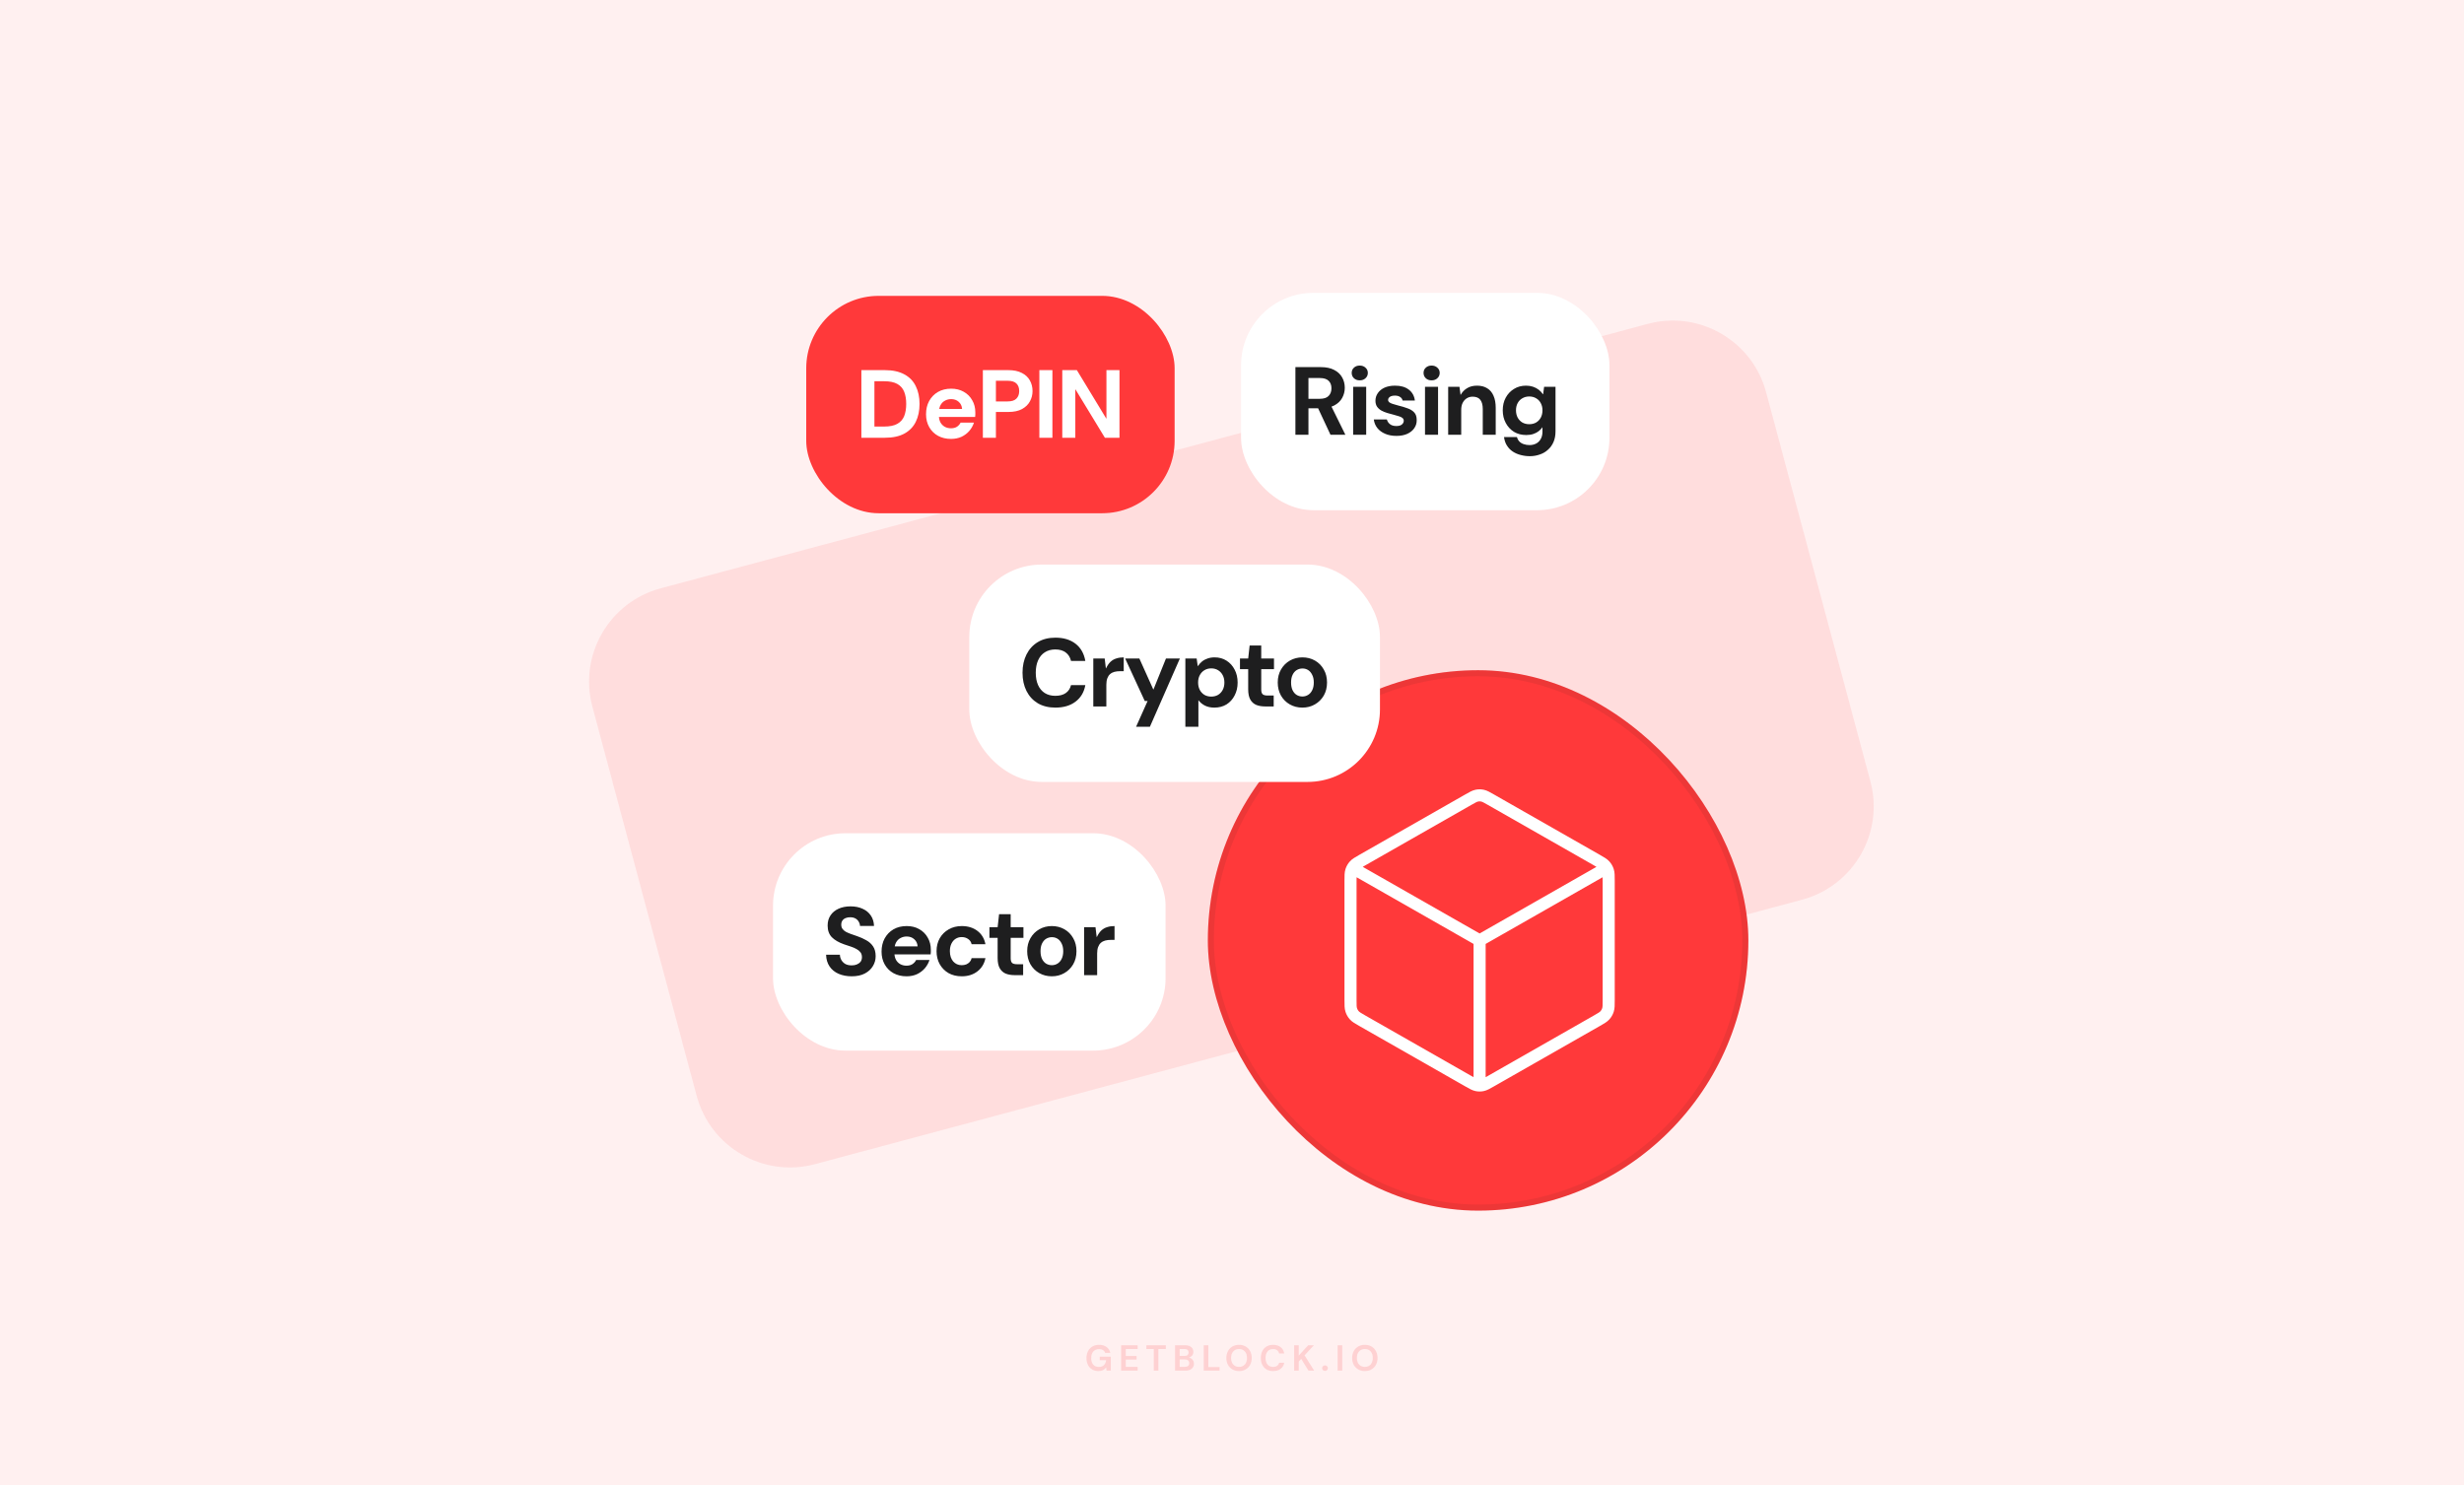
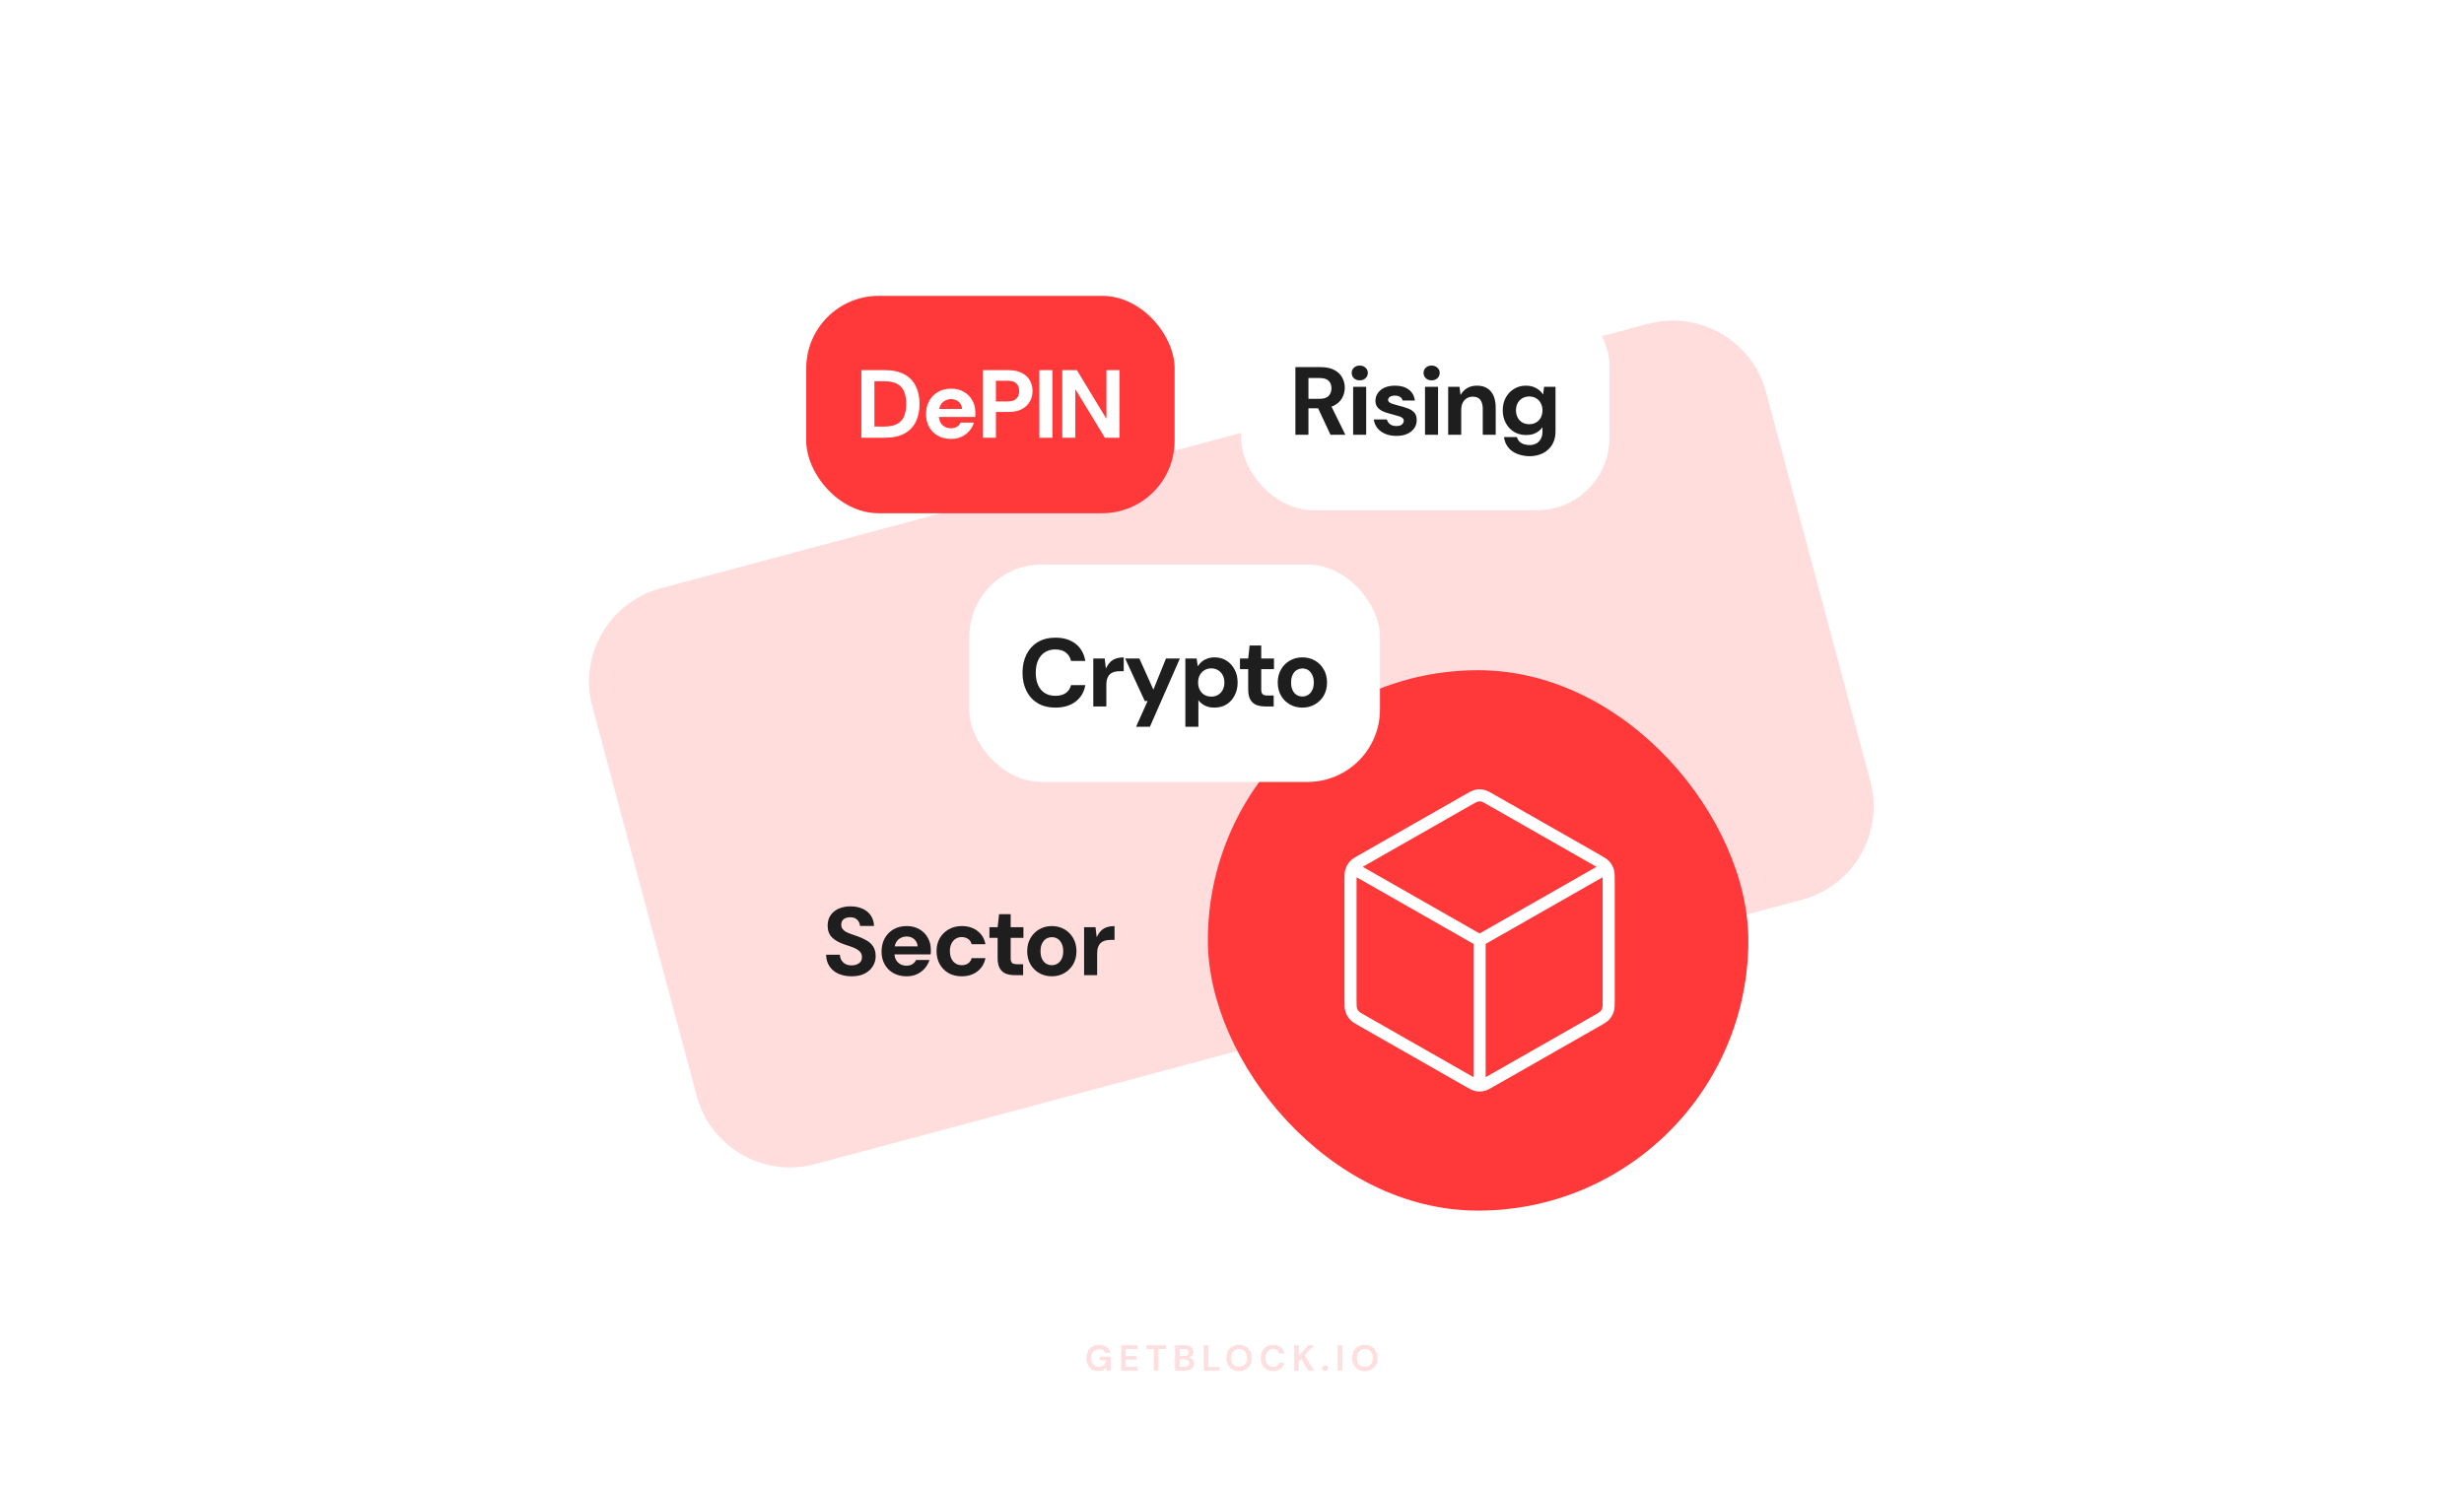
<svg xmlns="http://www.w3.org/2000/svg" width="816" height="492" viewBox="0 0 816 492" fill="none">
-   <rect width="816" height="492" fill="#FFF0F0" />
  <path d="M584.876 129.91C580.302 112.839 562.755 102.708 545.684 107.282L218.803 194.87C201.732 199.444 191.602 216.991 196.176 234.062L230.718 362.976C235.292 380.046 252.839 390.177 269.91 385.603L596.791 298.015C613.862 293.441 623.992 275.895 619.418 258.824L584.876 129.91Z" fill="#FFDDDD" />
  <path opacity="0.16" d="M363.747 454.144C362.955 454.144 362.263 453.964 361.671 453.604C361.079 453.244 360.619 452.744 360.291 452.104C359.963 451.456 359.799 450.704 359.799 449.848C359.799 448.984 359.967 448.224 360.303 447.568C360.647 446.904 361.131 446.388 361.755 446.02C362.387 445.644 363.135 445.456 363.999 445.456C364.983 445.456 365.799 445.692 366.447 446.164C367.095 446.636 367.515 447.288 367.707 448.12H365.991C365.863 447.728 365.631 447.424 365.295 447.208C364.959 446.984 364.527 446.872 363.999 446.872C363.159 446.872 362.511 447.14 362.055 447.676C361.599 448.204 361.371 448.932 361.371 449.86C361.371 450.788 361.595 451.508 362.043 452.02C362.499 452.524 363.115 452.776 363.891 452.776C364.651 452.776 365.223 452.572 365.607 452.164C365.999 451.748 366.235 451.204 366.315 450.532H364.191V449.38H367.863V454H366.447L366.327 452.896C366.055 453.296 365.715 453.604 365.307 453.82C364.899 454.036 364.379 454.144 363.747 454.144ZM371.277 454V445.6H376.761V446.836H372.813V449.14H376.401V450.34H372.813V452.764H376.761V454H371.277ZM382.09 454V446.836H379.642V445.6H386.086V446.836H383.626V454H382.09ZM389.144 454V445.6H392.516C393.388 445.6 394.052 445.804 394.508 446.212C394.972 446.612 395.204 447.128 395.204 447.76C395.204 448.288 395.06 448.712 394.772 449.032C394.492 449.344 394.148 449.556 393.74 449.668C394.22 449.764 394.616 450.004 394.928 450.388C395.24 450.764 395.396 451.204 395.396 451.708C395.396 452.372 395.156 452.92 394.676 453.352C394.196 453.784 393.516 454 392.636 454H389.144ZM390.68 449.128H392.288C392.72 449.128 393.052 449.028 393.284 448.828C393.516 448.628 393.632 448.344 393.632 447.976C393.632 447.624 393.516 447.348 393.284 447.148C393.06 446.94 392.72 446.836 392.264 446.836H390.68V449.128ZM390.68 452.752H392.396C392.852 452.752 393.204 452.648 393.452 452.44C393.708 452.224 393.836 451.924 393.836 451.54C393.836 451.148 393.704 450.84 393.44 450.616C393.176 450.392 392.82 450.28 392.372 450.28H390.68V452.752ZM398.634 454V445.6H400.17V452.8H403.89V454H398.634ZM410.338 454.144C409.498 454.144 408.762 453.96 408.13 453.592C407.506 453.224 407.014 452.716 406.654 452.068C406.302 451.412 406.126 450.656 406.126 449.8C406.126 448.944 406.302 448.192 406.654 447.544C407.014 446.888 407.506 446.376 408.13 446.008C408.762 445.64 409.498 445.456 410.338 445.456C411.17 445.456 411.902 445.64 412.534 446.008C413.166 446.376 413.658 446.888 414.01 447.544C414.362 448.192 414.538 448.944 414.538 449.8C414.538 450.656 414.362 451.412 414.01 452.068C413.658 452.716 413.166 453.224 412.534 453.592C411.902 453.96 411.17 454.144 410.338 454.144ZM410.338 452.764C411.138 452.764 411.774 452.5 412.246 451.972C412.726 451.444 412.966 450.72 412.966 449.8C412.966 448.88 412.726 448.156 412.246 447.628C411.774 447.1 411.138 446.836 410.338 446.836C409.538 446.836 408.898 447.1 408.418 447.628C407.938 448.156 407.698 448.88 407.698 449.8C407.698 450.72 407.938 451.444 408.418 451.972C408.898 452.5 409.538 452.764 410.338 452.764ZM421.618 454.144C420.77 454.144 420.042 453.964 419.434 453.604C418.826 453.236 418.358 452.728 418.03 452.08C417.702 451.424 417.538 450.668 417.538 449.812C417.538 448.956 417.702 448.2 418.03 447.544C418.358 446.888 418.826 446.376 419.434 446.008C420.042 445.64 420.77 445.456 421.618 445.456C422.626 445.456 423.45 445.708 424.09 446.212C424.738 446.708 425.142 447.408 425.302 448.312H423.61C423.506 447.856 423.282 447.5 422.938 447.244C422.602 446.98 422.154 446.848 421.594 446.848C420.818 446.848 420.21 447.112 419.77 447.64C419.33 448.168 419.11 448.892 419.11 449.812C419.11 450.732 419.33 451.456 419.77 451.984C420.21 452.504 420.818 452.764 421.594 452.764C422.154 452.764 422.602 452.644 422.938 452.404C423.282 452.156 423.506 451.816 423.61 451.384H425.302C425.142 452.248 424.738 452.924 424.09 453.412C423.45 453.9 422.626 454.144 421.618 454.144ZM428.582 454V445.6H430.118V448.996L433.226 445.6H435.122L432.026 448.936L435.206 454H433.322L430.922 450.112L430.118 450.988V454H428.582ZM438.802 454.084C438.522 454.084 438.29 453.996 438.106 453.82C437.93 453.644 437.842 453.432 437.842 453.184C437.842 452.928 437.93 452.712 438.106 452.536C438.29 452.36 438.522 452.272 438.802 452.272C439.082 452.272 439.31 452.36 439.486 452.536C439.67 452.712 439.762 452.928 439.762 453.184C439.762 453.432 439.67 453.644 439.486 453.82C439.31 453.996 439.082 454.084 438.802 454.084ZM442.98 454V445.6H444.516V454H442.98ZM452 454.144C451.16 454.144 450.424 453.96 449.792 453.592C449.168 453.224 448.676 452.716 448.316 452.068C447.964 451.412 447.788 450.656 447.788 449.8C447.788 448.944 447.964 448.192 448.316 447.544C448.676 446.888 449.168 446.376 449.792 446.008C450.424 445.64 451.16 445.456 452 445.456C452.832 445.456 453.564 445.64 454.196 446.008C454.828 446.376 455.32 446.888 455.672 447.544C456.024 448.192 456.2 448.944 456.2 449.8C456.2 450.656 456.024 451.412 455.672 452.068C455.32 452.716 454.828 453.224 454.196 453.592C453.564 453.96 452.832 454.144 452 454.144ZM452 452.764C452.8 452.764 453.436 452.5 453.908 451.972C454.388 451.444 454.628 450.72 454.628 449.8C454.628 448.88 454.388 448.156 453.908 447.628C453.436 447.1 452.8 446.836 452 446.836C451.2 446.836 450.56 447.1 450.08 447.628C449.6 448.156 449.36 448.88 449.36 449.8C449.36 450.72 449.6 451.444 450.08 451.972C450.56 452.5 451.2 452.764 452 452.764Z" fill="#F43137" />
-   <rect x="256" y="276" width="130" height="72" rx="24" fill="white" />
  <path d="M282.055 323.384C280.434 323.384 278.983 323.107 277.703 322.552C276.445 321.997 275.453 321.187 274.727 320.12C274.002 319.053 273.618 317.763 273.575 316.248H278.151C278.173 316.909 278.343 317.507 278.663 318.04C278.983 318.573 279.421 319 279.975 319.32C280.551 319.619 281.245 319.768 282.055 319.768C282.717 319.768 283.293 319.661 283.783 319.448C284.295 319.235 284.701 318.936 284.999 318.552C285.298 318.147 285.447 317.645 285.447 317.048C285.447 316.408 285.287 315.875 284.967 315.448C284.647 315.021 284.21 314.659 283.655 314.36C283.101 314.04 282.461 313.763 281.735 313.528C281.031 313.293 280.295 313.048 279.527 312.792C277.757 312.173 276.402 311.384 275.463 310.424C274.546 309.464 274.087 308.184 274.087 306.584C274.087 305.261 274.407 304.131 275.047 303.192C275.687 302.232 276.583 301.496 277.735 300.984C278.887 300.472 280.199 300.216 281.671 300.216C283.186 300.216 284.519 300.483 285.671 301.016C286.823 301.528 287.73 302.275 288.391 303.256C289.053 304.237 289.405 305.389 289.447 306.712H284.807C284.786 306.179 284.637 305.699 284.359 305.272C284.103 304.824 283.741 304.472 283.271 304.216C282.802 303.96 282.247 303.832 281.607 303.832C281.053 303.811 280.541 303.896 280.071 304.088C279.623 304.259 279.261 304.536 278.983 304.92C278.727 305.283 278.599 305.741 278.599 306.296C278.599 306.829 278.727 307.277 278.983 307.64C279.239 308.003 279.591 308.323 280.039 308.6C280.509 308.856 281.063 309.101 281.703 309.336C282.343 309.571 283.047 309.816 283.815 310.072C284.946 310.456 285.97 310.915 286.887 311.448C287.826 311.96 288.573 312.632 289.127 313.464C289.703 314.296 289.991 315.384 289.991 316.728C289.991 317.923 289.682 319.021 289.063 320.024C288.466 321.027 287.581 321.837 286.407 322.456C285.234 323.075 283.783 323.384 282.055 323.384ZM300.233 323.384C298.612 323.384 297.172 323.043 295.913 322.36C294.676 321.677 293.705 320.717 293.001 319.48C292.297 318.243 291.945 316.824 291.945 315.224C291.945 313.56 292.287 312.099 292.969 310.84C293.673 309.56 294.644 308.557 295.881 307.832C297.14 307.107 298.601 306.744 300.265 306.744C301.844 306.744 303.231 307.085 304.425 307.768C305.641 308.451 306.58 309.389 307.241 310.584C307.924 311.757 308.265 313.091 308.265 314.584C308.265 314.797 308.265 315.043 308.265 315.32C308.265 315.576 308.244 315.843 308.201 316.12H295.017V313.464H303.881C303.817 312.483 303.444 311.693 302.761 311.096C302.1 310.499 301.268 310.2 300.265 310.2C299.519 310.2 298.836 310.371 298.217 310.712C297.599 311.032 297.108 311.523 296.745 312.184C296.383 312.845 296.201 313.688 296.201 314.712V315.64C296.201 316.515 296.372 317.272 296.713 317.912C297.055 318.531 297.524 319.011 298.121 319.352C298.74 319.693 299.433 319.864 300.201 319.864C300.991 319.864 301.652 319.693 302.185 319.352C302.719 318.989 303.124 318.531 303.401 317.976H307.817C307.497 318.979 306.985 319.896 306.281 320.728C305.577 321.539 304.713 322.189 303.689 322.68C302.665 323.149 301.513 323.384 300.233 323.384ZM318.508 323.384C316.844 323.384 315.383 323.032 314.124 322.328C312.887 321.603 311.916 320.621 311.212 319.384C310.508 318.125 310.156 316.685 310.156 315.064C310.156 313.443 310.508 312.013 311.212 310.776C311.938 309.517 312.93 308.536 314.188 307.832C315.447 307.107 316.887 306.744 318.508 306.744C320.556 306.744 322.284 307.277 323.692 308.344C325.1 309.411 325.986 310.883 326.348 312.76H321.772C321.602 312.013 321.218 311.437 320.62 311.032C320.023 310.605 319.308 310.392 318.476 310.392C317.73 310.392 317.058 310.584 316.46 310.968C315.884 311.331 315.426 311.864 315.084 312.568C314.743 313.251 314.572 314.083 314.572 315.064C314.572 315.789 314.668 316.44 314.86 317.016C315.052 317.571 315.319 318.051 315.66 318.456C316.023 318.861 316.439 319.171 316.908 319.384C317.378 319.597 317.9 319.704 318.476 319.704C319.031 319.704 319.532 319.619 319.98 319.448C320.428 319.256 320.812 318.989 321.132 318.648C321.452 318.285 321.666 317.859 321.772 317.368H326.348C325.986 319.203 325.1 320.664 323.692 321.752C322.284 322.84 320.556 323.384 318.508 323.384ZM336.017 323C334.887 323 333.895 322.829 333.041 322.488C332.209 322.125 331.559 321.539 331.089 320.728C330.62 319.896 330.385 318.765 330.385 317.336V310.648H327.665V307.128H330.385L330.865 302.808H334.705V307.128H338.929V310.648H334.705V317.4C334.705 318.147 334.865 318.669 335.185 318.968C335.505 319.245 336.049 319.384 336.817 319.384H338.833V323H336.017ZM348.333 323.384C346.797 323.384 345.41 323.032 344.173 322.328C342.935 321.624 341.954 320.643 341.229 319.384C340.525 318.125 340.173 316.685 340.173 315.064C340.173 313.421 340.535 311.981 341.261 310.744C341.986 309.485 342.967 308.504 344.205 307.8C345.442 307.096 346.818 306.744 348.333 306.744C349.869 306.744 351.255 307.096 352.493 307.8C353.73 308.504 354.701 309.485 355.405 310.744C356.13 311.981 356.493 313.421 356.493 315.064C356.493 316.707 356.13 318.157 355.405 319.416C354.679 320.653 353.698 321.624 352.461 322.328C351.245 323.032 349.869 323.384 348.333 323.384ZM348.333 319.704C349.015 319.704 349.634 319.533 350.189 319.192C350.765 318.851 351.223 318.339 351.565 317.656C351.927 316.952 352.109 316.088 352.109 315.064C352.109 314.04 351.927 313.187 351.565 312.504C351.223 311.8 350.775 311.277 350.221 310.936C349.666 310.595 349.047 310.424 348.365 310.424C347.682 310.424 347.053 310.595 346.477 310.936C345.901 311.277 345.442 311.8 345.101 312.504C344.759 313.187 344.589 314.04 344.589 315.064C344.589 316.088 344.759 316.952 345.101 317.656C345.442 318.339 345.89 318.851 346.445 319.192C347.021 319.533 347.65 319.704 348.333 319.704ZM359.02 323V307.128H362.796L363.18 310.36H363.244C363.671 309.464 364.162 308.749 364.716 308.216C365.292 307.683 365.943 307.309 366.668 307.096C367.394 306.861 368.204 306.744 369.1 306.744V311.32H367.916C367.212 311.32 366.572 311.395 365.996 311.544C365.442 311.693 364.962 311.949 364.556 312.312C364.172 312.653 363.874 313.112 363.66 313.688C363.447 314.264 363.34 314.979 363.34 315.832V323H359.02Z" fill="#1E1E1F" />
  <rect x="411" y="97" width="122" height="72" rx="24" fill="white" />
  <path d="M428.998 144V121.6H437.382C439.174 121.6 440.657 121.909 441.83 122.528C443.025 123.147 443.91 123.979 444.486 125.024C445.062 126.048 445.35 127.189 445.35 128.448C445.35 129.643 445.062 130.763 444.486 131.808C443.932 132.832 443.057 133.664 441.862 134.304C440.689 134.923 439.174 135.232 437.318 135.232H433.318V144H428.998ZM440.614 144L436.006 134.144H440.678L445.542 144H440.614ZM433.318 132.096H437.094C438.417 132.096 439.388 131.776 440.006 131.136C440.625 130.496 440.934 129.653 440.934 128.608C440.934 127.563 440.625 126.741 440.006 126.144C439.388 125.525 438.417 125.216 437.094 125.216H433.318V132.096ZM448.12 144V128.128H452.44V144H448.12ZM450.296 125.984C449.507 125.984 448.867 125.749 448.376 125.28C447.886 124.811 447.64 124.224 447.64 123.52C447.64 122.816 447.886 122.24 448.376 121.792C448.867 121.323 449.507 121.088 450.296 121.088C451.086 121.088 451.726 121.323 452.216 121.792C452.728 122.24 452.984 122.816 452.984 123.52C452.984 124.224 452.728 124.811 452.216 125.28C451.726 125.749 451.086 125.984 450.296 125.984ZM462.449 144.384C461.041 144.384 459.793 144.149 458.705 143.68C457.617 143.211 456.753 142.571 456.113 141.76C455.473 140.928 455.089 139.989 454.961 138.944H459.281C459.387 139.328 459.569 139.691 459.825 140.032C460.081 140.352 460.422 140.619 460.849 140.832C461.297 141.024 461.809 141.12 462.385 141.12C462.961 141.12 463.43 141.045 463.793 140.896C464.155 140.725 464.422 140.512 464.593 140.256C464.785 139.979 464.881 139.701 464.881 139.424C464.881 138.997 464.742 138.677 464.465 138.464C464.209 138.229 463.825 138.037 463.313 137.888C462.822 137.717 462.235 137.547 461.553 137.376C460.87 137.205 460.166 137.013 459.441 136.8C458.737 136.587 458.086 136.32 457.489 136C456.891 135.659 456.411 135.232 456.049 134.72C455.686 134.187 455.505 133.525 455.505 132.736C455.505 131.819 455.761 130.987 456.273 130.24C456.785 129.472 457.521 128.864 458.481 128.416C459.462 127.968 460.635 127.744 462.001 127.744C463.899 127.744 465.414 128.181 466.545 129.056C467.697 129.931 468.369 131.136 468.561 132.672H464.497C464.39 132.16 464.113 131.765 463.665 131.488C463.238 131.189 462.673 131.04 461.969 131.04C461.243 131.04 460.678 131.179 460.273 131.456C459.889 131.733 459.697 132.075 459.697 132.48C459.697 132.779 459.825 133.035 460.081 133.248C460.358 133.461 460.742 133.643 461.233 133.792C461.723 133.941 462.31 134.112 462.993 134.304C464.145 134.581 465.179 134.891 466.097 135.232C467.035 135.552 467.782 136.011 468.337 136.608C468.891 137.184 469.169 138.027 469.169 139.136C469.19 140.139 468.923 141.035 468.369 141.824C467.835 142.613 467.057 143.243 466.033 143.712C465.03 144.16 463.835 144.384 462.449 144.384ZM471.918 144V128.128H476.238V144H471.918ZM474.094 125.984C473.304 125.984 472.664 125.749 472.174 125.28C471.683 124.811 471.438 124.224 471.438 123.52C471.438 122.816 471.683 122.24 472.174 121.792C472.664 121.323 473.304 121.088 474.094 121.088C474.883 121.088 475.523 121.323 476.014 121.792C476.526 122.24 476.782 122.816 476.782 123.52C476.782 124.224 476.526 124.811 476.014 125.28C475.523 125.749 474.883 125.984 474.094 125.984ZM479.59 144V128.128H483.334L483.686 130.752H483.75C484.262 129.835 484.966 129.109 485.862 128.576C486.758 128.021 487.857 127.744 489.158 127.744C490.481 127.744 491.601 128.032 492.518 128.608C493.436 129.163 494.129 129.984 494.598 131.072C495.089 132.16 495.334 133.504 495.334 135.104V144H491.046V135.488C491.046 134.165 490.78 133.152 490.246 132.448C489.713 131.744 488.86 131.392 487.686 131.392C486.961 131.392 486.31 131.573 485.734 131.936C485.18 132.277 484.732 132.779 484.39 133.44C484.07 134.08 483.91 134.869 483.91 135.808V144H479.59ZM506.625 151.104C505.601 151.104 504.609 150.976 503.649 150.72C502.689 150.485 501.815 150.112 501.025 149.6C500.236 149.088 499.585 148.427 499.073 147.616C498.561 146.827 498.231 145.877 498.081 144.768H502.369C502.519 145.344 502.775 145.824 503.137 146.208C503.521 146.613 504.001 146.912 504.577 147.104C505.175 147.317 505.825 147.424 506.529 147.424C507.319 147.424 508.033 147.264 508.673 146.944C509.313 146.624 509.825 146.133 510.209 145.472C510.615 144.811 510.817 143.968 510.817 142.944V141.504C510.497 141.973 510.081 142.411 509.569 142.816C509.079 143.2 508.492 143.509 507.809 143.744C507.127 143.979 506.337 144.096 505.441 144.096C503.905 144.096 502.551 143.744 501.377 143.04C500.225 142.315 499.319 141.333 498.657 140.096C497.996 138.859 497.665 137.461 497.665 135.904C497.665 134.325 497.996 132.928 498.657 131.712C499.319 130.496 500.225 129.536 501.377 128.832C502.529 128.107 503.863 127.744 505.377 127.744C506.209 127.744 506.977 127.861 507.681 128.096C508.385 128.331 509.015 128.661 509.569 129.088C510.124 129.515 510.593 130.016 510.977 130.592H511.041L511.361 128.128H515.137V142.848C515.137 144.213 514.913 145.408 514.465 146.432C514.017 147.456 513.399 148.309 512.609 148.992C511.841 149.696 510.935 150.219 509.889 150.56C508.865 150.923 507.777 151.104 506.625 151.104ZM506.433 140.512C507.308 140.512 508.076 140.32 508.737 139.936C509.399 139.531 509.911 138.987 510.273 138.304C510.636 137.6 510.817 136.8 510.817 135.904C510.817 135.029 510.636 134.251 510.273 133.568C509.911 132.864 509.399 132.32 508.737 131.936C508.076 131.531 507.308 131.328 506.433 131.328C505.58 131.328 504.812 131.531 504.129 131.936C503.468 132.32 502.956 132.853 502.593 133.536C502.231 134.219 502.049 135.008 502.049 135.904C502.049 136.8 502.231 137.6 502.593 138.304C502.956 138.987 503.468 139.531 504.129 139.936C504.812 140.32 505.58 140.512 506.433 140.512Z" fill="#1E1E1F" />
  <rect x="400" y="222" width="179" height="179" rx="89.5" fill="#FF393A" />
-   <rect x="401" y="223" width="177" height="177" rx="88.5" stroke="#1E1E1F" stroke-opacity="0.08" stroke-width="2" />
  <path d="M530.375 288.479L490 311.5M490 311.5L449.625 288.479M490 311.5L490 357.813M532.75 331.285V291.715C532.75 290.044 532.75 289.209 532.51 288.464C532.298 287.805 531.951 287.2 531.493 286.69C530.975 286.113 530.264 285.707 528.841 284.896L493.691 264.854C492.344 264.086 491.67 263.702 490.957 263.552C490.326 263.418 489.674 263.418 489.043 263.552C488.33 263.702 487.656 264.086 486.309 264.854L451.159 284.896C449.736 285.707 449.025 286.113 448.507 286.69C448.049 287.2 447.702 287.805 447.49 288.464C447.25 289.209 447.25 290.044 447.25 291.715V331.285C447.25 332.956 447.25 333.791 447.49 334.536C447.702 335.195 448.049 335.8 448.507 336.31C449.025 336.887 449.736 337.293 451.159 338.104L486.309 358.146C487.656 358.914 488.33 359.298 489.043 359.448C489.674 359.582 490.326 359.582 490.957 359.448C491.67 359.298 492.344 358.914 493.691 358.146L528.841 338.104C530.264 337.293 530.975 336.887 531.493 336.31C531.951 335.8 532.298 335.195 532.51 334.536C532.75 333.791 532.75 332.956 532.75 331.285Z" stroke="white" stroke-width="4" stroke-linecap="round" stroke-linejoin="round" />
  <rect x="267" y="98" width="122" height="72" rx="24" fill="#FF393A" />
  <path d="M285.26 145V122.6H293.036C295.639 122.6 297.793 123.069 299.5 124.008C301.207 124.925 302.465 126.227 303.276 127.912C304.108 129.576 304.524 131.539 304.524 133.8C304.524 136.061 304.108 138.035 303.276 139.72C302.465 141.384 301.207 142.685 299.5 143.624C297.815 144.541 295.66 145 293.036 145H285.26ZM289.58 141.288H292.812C294.647 141.288 296.097 140.989 297.164 140.392C298.231 139.795 298.988 138.941 299.436 137.832C299.884 136.701 300.108 135.357 300.108 133.8C300.108 132.221 299.884 130.877 299.436 129.768C298.988 128.637 298.231 127.773 297.164 127.176C296.097 126.579 294.647 126.28 292.812 126.28H289.58V141.288ZM314.964 145.384C313.343 145.384 311.903 145.043 310.644 144.36C309.407 143.677 308.436 142.717 307.732 141.48C307.028 140.243 306.676 138.824 306.676 137.224C306.676 135.56 307.017 134.099 307.7 132.84C308.404 131.56 309.375 130.557 310.612 129.832C311.871 129.107 313.332 128.744 314.996 128.744C316.575 128.744 317.961 129.085 319.156 129.768C320.372 130.451 321.311 131.389 321.972 132.584C322.655 133.757 322.996 135.091 322.996 136.584C322.996 136.797 322.996 137.043 322.996 137.32C322.996 137.576 322.975 137.843 322.932 138.12H309.748V135.464H318.612C318.548 134.483 318.175 133.693 317.492 133.096C316.831 132.499 315.999 132.2 314.996 132.2C314.249 132.2 313.567 132.371 312.948 132.712C312.329 133.032 311.839 133.523 311.476 134.184C311.113 134.845 310.932 135.688 310.932 136.712V137.64C310.932 138.515 311.103 139.272 311.444 139.912C311.785 140.531 312.255 141.011 312.852 141.352C313.471 141.693 314.164 141.864 314.932 141.864C315.721 141.864 316.383 141.693 316.916 141.352C317.449 140.989 317.855 140.531 318.132 139.976H322.548C322.228 140.979 321.716 141.896 321.012 142.728C320.308 143.539 319.444 144.189 318.42 144.68C317.396 145.149 316.244 145.384 314.964 145.384ZM325.495 145V122.6H333.911C335.724 122.6 337.218 122.909 338.391 123.528C339.586 124.125 340.471 124.947 341.047 125.992C341.644 127.037 341.943 128.221 341.943 129.544C341.943 130.76 341.655 131.891 341.079 132.936C340.524 133.981 339.65 134.835 338.455 135.496C337.282 136.136 335.767 136.456 333.911 136.456H329.815V145H325.495ZM329.815 132.968H333.655C335.02 132.968 336.002 132.659 336.599 132.04C337.218 131.421 337.527 130.589 337.527 129.544C337.527 128.456 337.218 127.613 336.599 127.016C336.002 126.419 335.02 126.12 333.655 126.12H329.815V132.968ZM344.206 145V122.6H348.526V145H344.206ZM351.793 145V122.6H356.625L366.353 138.632H366.417V122.6H370.737V145H365.905L356.177 129H356.113V145H351.793Z" fill="white" />
  <rect x="321" y="187" width="136" height="72" rx="24" fill="white" />
  <path d="M349.507 234.384C347.267 234.384 345.326 233.904 343.683 232.944C342.062 231.963 340.814 230.608 339.939 228.88C339.064 227.131 338.627 225.115 338.627 222.832C338.627 220.549 339.064 218.533 339.939 216.784C340.814 215.035 342.062 213.669 343.683 212.688C345.304 211.707 347.246 211.216 349.507 211.216C352.238 211.216 354.467 211.888 356.195 213.232C357.923 214.576 359 216.475 359.427 218.928H354.691C354.414 217.733 353.838 216.805 352.963 216.144C352.088 215.461 350.926 215.12 349.475 215.12C348.131 215.12 346.968 215.44 345.987 216.08C345.027 216.699 344.291 217.584 343.779 218.736C343.267 219.888 343.011 221.253 343.011 222.832C343.011 224.411 343.267 225.776 343.779 226.928C344.291 228.059 345.027 228.933 345.987 229.552C346.968 230.171 348.131 230.48 349.475 230.48C350.926 230.48 352.088 230.171 352.963 229.552C353.838 228.933 354.414 228.059 354.691 226.928H359.427C359.022 229.253 357.944 231.077 356.195 232.4C354.467 233.723 352.238 234.384 349.507 234.384ZM362.066 234V218.128H365.842L366.226 221.36H366.29C366.717 220.464 367.207 219.749 367.762 219.216C368.338 218.683 368.989 218.309 369.714 218.096C370.439 217.861 371.25 217.744 372.146 217.744V222.32H370.962C370.258 222.32 369.618 222.395 369.042 222.544C368.487 222.693 368.007 222.949 367.602 223.312C367.218 223.653 366.919 224.112 366.706 224.688C366.493 225.264 366.386 225.979 366.386 226.832V234H362.066ZM376.238 240.72L380.046 232.208H379.118L372.622 218.128H377.326L381.934 228.368H381.998L386.126 218.128H390.734L380.814 240.72H376.238ZM392.553 240.72V218.128H396.297L396.649 220.624H396.713C397.076 220.069 397.513 219.579 398.025 219.152C398.558 218.704 399.177 218.363 399.881 218.128C400.585 217.872 401.374 217.744 402.249 217.744C403.742 217.744 405.054 218.107 406.185 218.832C407.337 219.557 408.233 220.549 408.873 221.808C409.534 223.045 409.865 224.475 409.865 226.096C409.865 227.675 409.534 229.093 408.873 230.352C408.233 231.611 407.337 232.603 406.185 233.328C405.033 234.032 403.689 234.384 402.153 234.384C400.958 234.384 399.913 234.16 399.017 233.712C398.121 233.243 397.406 232.645 396.873 231.92V240.72H392.553ZM401.129 230.736C401.982 230.736 402.74 230.544 403.401 230.16C404.062 229.755 404.574 229.2 404.937 228.496C405.3 227.792 405.481 226.992 405.481 226.096C405.481 225.179 405.3 224.368 404.937 223.664C404.574 222.96 404.062 222.405 403.401 222C402.74 221.595 401.982 221.392 401.129 221.392C400.276 221.392 399.518 221.595 398.857 222C398.196 222.405 397.684 222.96 397.321 223.664C396.958 224.347 396.777 225.147 396.777 226.064C396.777 226.981 396.958 227.792 397.321 228.496C397.684 229.2 398.196 229.755 398.857 230.16C399.518 230.544 400.276 230.736 401.129 230.736ZM418.994 234C417.863 234 416.871 233.829 416.018 233.488C415.186 233.125 414.535 232.539 414.066 231.728C413.597 230.896 413.362 229.765 413.362 228.336V221.648H410.642V218.128H413.362L413.842 213.808H417.682V218.128H421.906V221.648H417.682V228.4C417.682 229.147 417.842 229.669 418.162 229.968C418.482 230.245 419.026 230.384 419.794 230.384H421.81V234H418.994ZM431.31 234.384C429.774 234.384 428.387 234.032 427.15 233.328C425.912 232.624 424.931 231.643 424.206 230.384C423.502 229.125 423.15 227.685 423.15 226.064C423.15 224.421 423.512 222.981 424.238 221.744C424.963 220.485 425.944 219.504 427.182 218.8C428.419 218.096 429.795 217.744 431.31 217.744C432.846 217.744 434.232 218.096 435.47 218.8C436.707 219.504 437.678 220.485 438.382 221.744C439.107 222.981 439.47 224.421 439.47 226.064C439.47 227.707 439.107 229.157 438.382 230.416C437.656 231.653 436.675 232.624 435.438 233.328C434.222 234.032 432.846 234.384 431.31 234.384ZM431.31 230.704C431.992 230.704 432.611 230.533 433.166 230.192C433.742 229.851 434.2 229.339 434.542 228.656C434.904 227.952 435.086 227.088 435.086 226.064C435.086 225.04 434.904 224.187 434.542 223.504C434.2 222.8 433.752 222.277 433.198 221.936C432.643 221.595 432.024 221.424 431.342 221.424C430.659 221.424 430.03 221.595 429.454 221.936C428.878 222.277 428.419 222.8 428.078 223.504C427.736 224.187 427.566 225.04 427.566 226.064C427.566 227.088 427.736 227.952 428.078 228.656C428.419 229.339 428.867 229.851 429.422 230.192C429.998 230.533 430.627 230.704 431.31 230.704Z" fill="#1E1E1F" />
</svg>